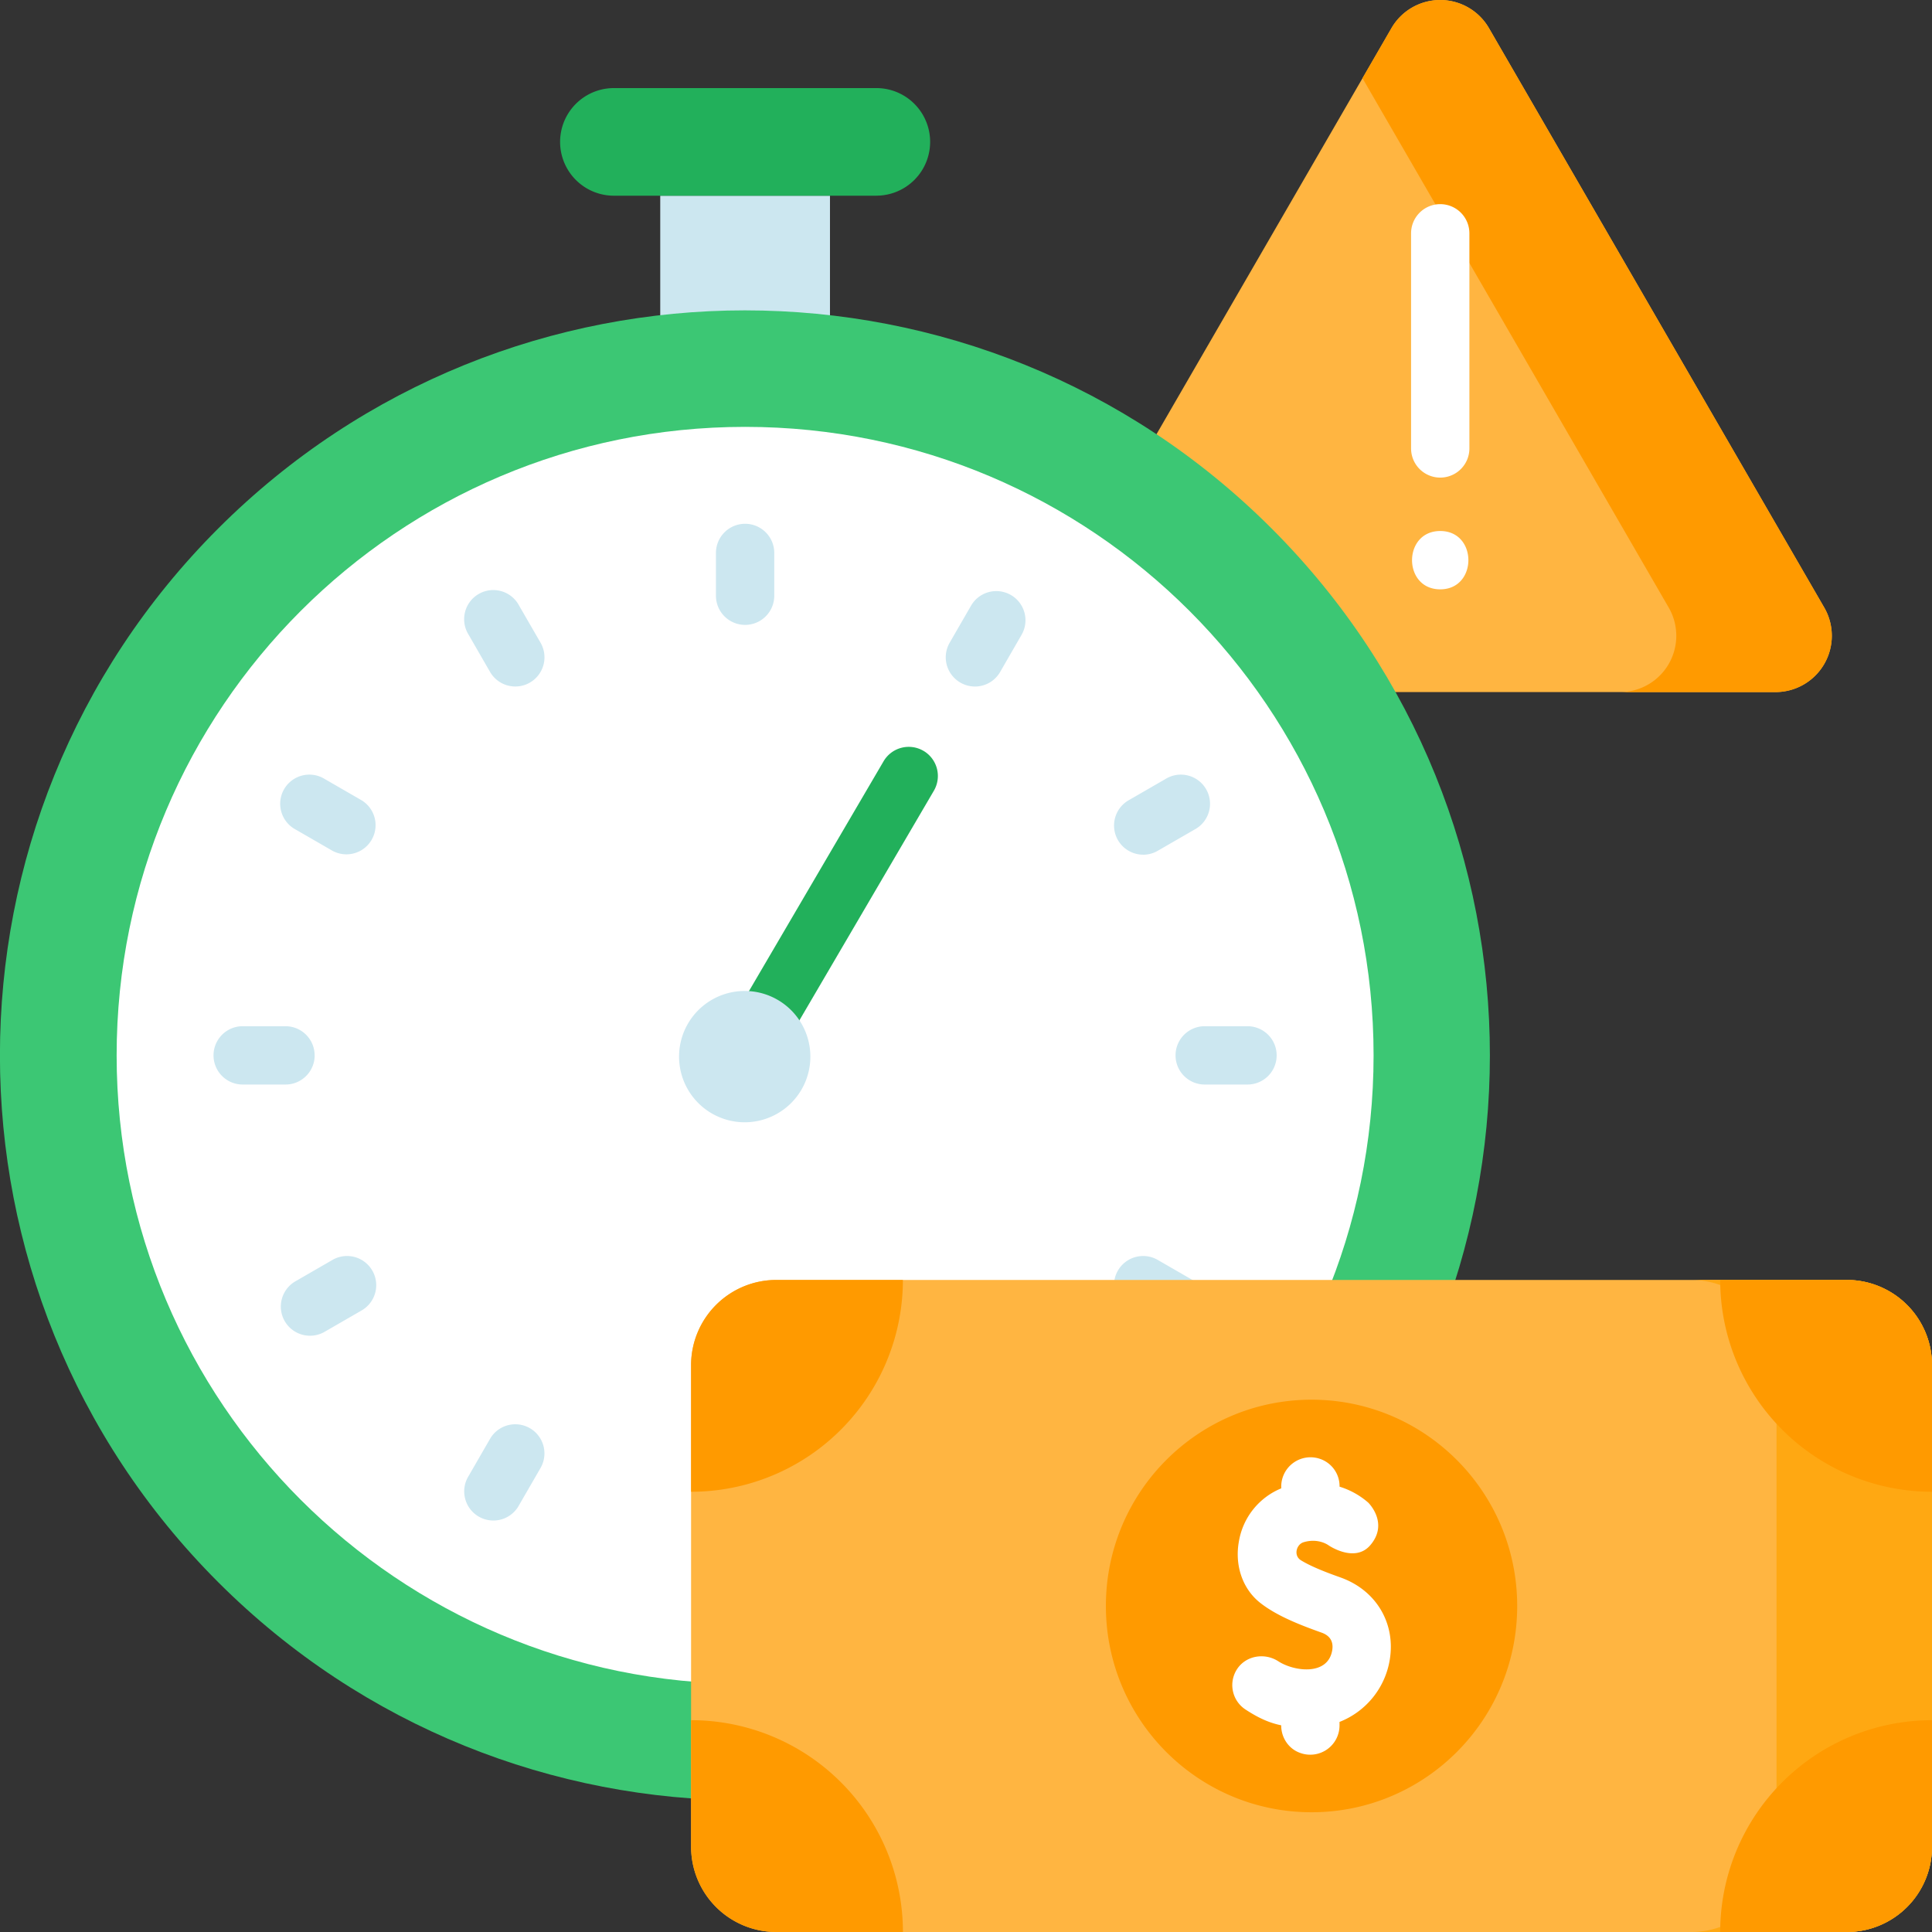
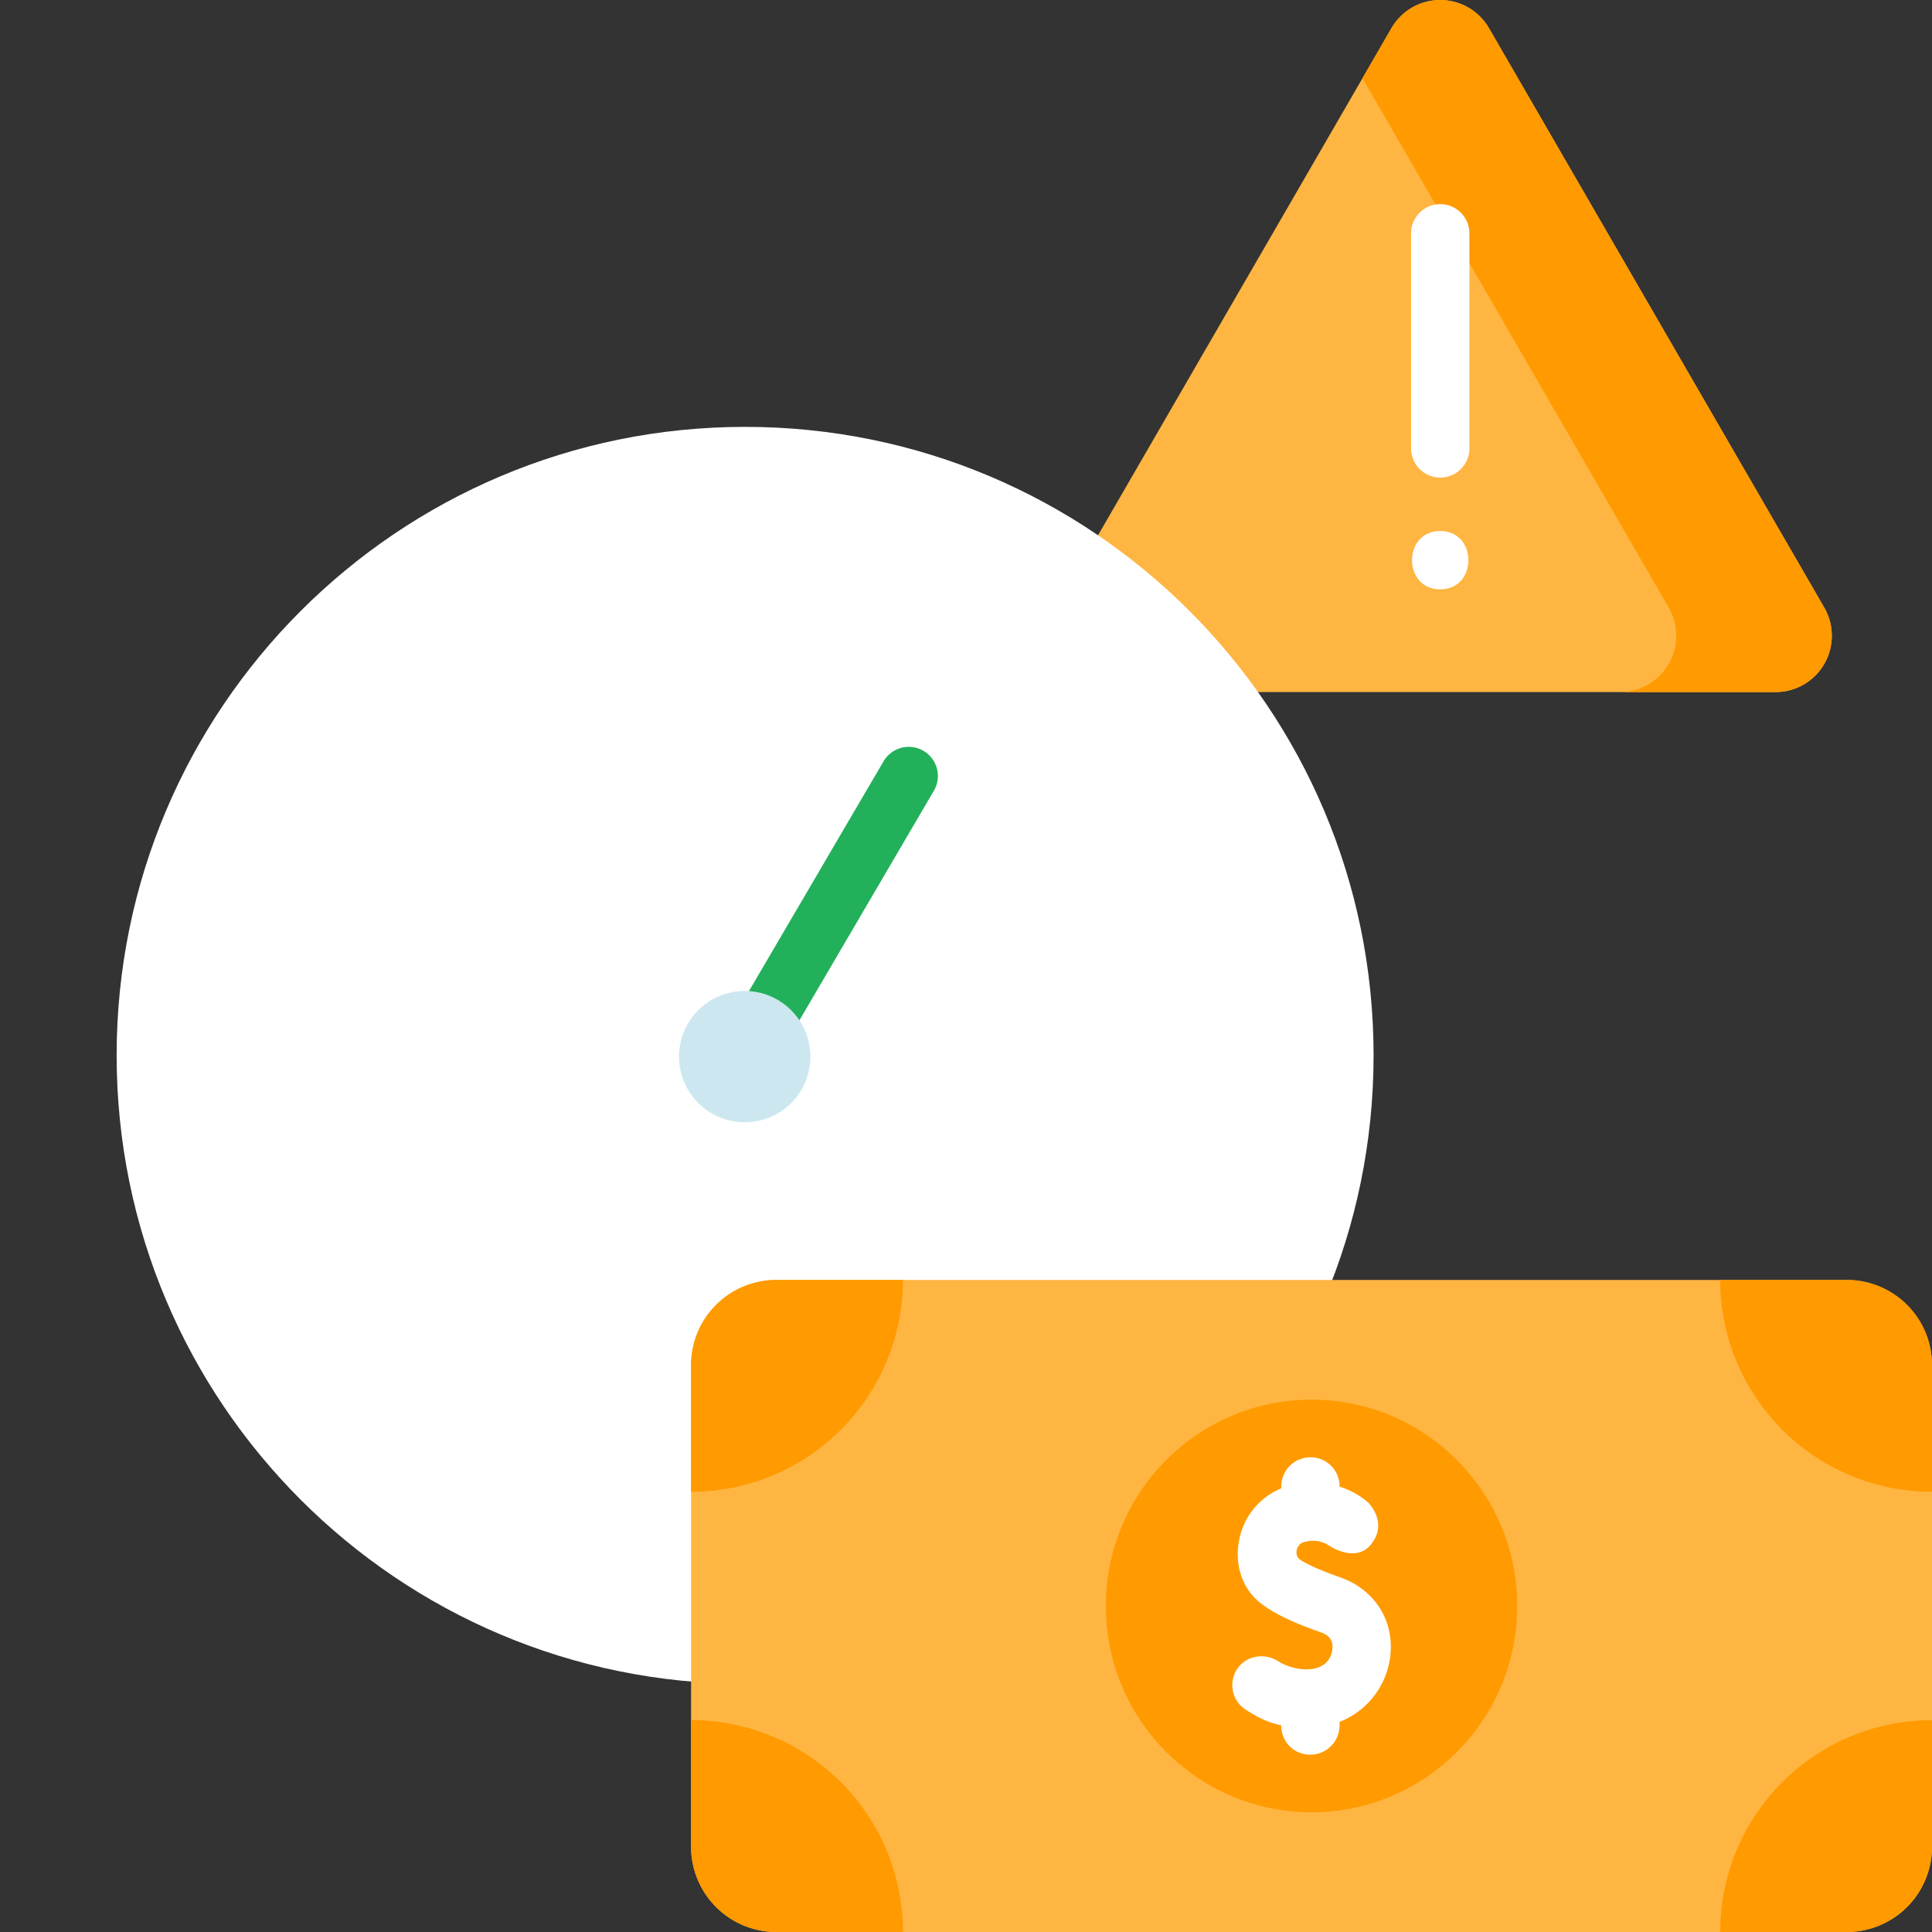
<svg xmlns="http://www.w3.org/2000/svg" width="54" height="54" viewBox="0 0 54 54" fill="none">
  <rect x="0" y="0" width="54" height="54" fill="#333333" stroke="none" />
  <g clip-path="url(#a)">
    <path d="M38.892.786L29.52 16.983a1.574 1.574 0 0 0 1.362 2.361h18.745a1.574 1.574 0 0 0 1.362-2.361L41.617.786a1.574 1.574 0 0 0-2.725 0z" fill="#FFB541" />
    <path d="M50.989 16.983L41.616.786a1.574 1.574 0 0 0-2.724 0l-.81 1.4 8.56 14.797a1.574 1.574 0 0 1-1.361 2.361h4.346a1.574 1.574 0 0 0 1.362-2.361z" fill="#FF9A00" />
    <path d="M40.254 5.706a.815.815 0 0 0-.814.814v6.014a.815.815 0 1 0 1.63 0V6.52a.815.815 0 0 0-.816-.814zm.001 9.136c-1.05 0-1.051 1.63 0 1.63 1.048 0 1.05-1.63 0-1.63z" fill="#fff" />
-     <path d="M18.454 5.47h4.744v4.672h-4.744V5.47z" fill="#CCE7F0" />
-     <path d="M35.544 44.22c8.132-8.13 8.132-21.315 0-29.447-8.131-8.131-21.315-8.131-29.447 0-8.132 8.132-8.132 21.316 0 29.448 8.132 8.132 21.316 8.132 29.447 0z" fill="#3CC774" />
    <path d="M20.826 47.064c9.702 0 17.566-7.865 17.566-17.566 0-9.702-7.864-17.567-17.566-17.567-9.702 0-17.566 7.865-17.566 17.567 0 9.701 7.864 17.566 17.566 17.566z" fill="#fff" />
-     <path d="M24.494 5.47h-7.335a1.503 1.503 0 0 1 0-3.008h7.335a1.503 1.503 0 0 1 0 3.007z" fill="#22B05B" />
-     <path d="M20.826 14.64a.815.815 0 0 0-.815.815v1.196a.815.815 0 0 0 1.63 0v-1.196a.815.815 0 0 0-.815-.815zm-7.129 4.14a.814.814 0 1 0 1.412-.815l-.599-1.036a.815.815 0 1 0-1.41.815l.597 1.036zm-3.589 3.589l-1.036-.598a.815.815 0 1 0-.815 1.411l1.036.598a.815.815 0 0 0 .815-1.411zm-1.314 7.129a.815.815 0 0 0-.815-.815H6.783a.815.815 0 1 0 0 1.63H7.98c.45 0 .815-.365.815-.815zm.499 5.717l-1.036.598a.815.815 0 1 0 .815 1.412l1.036-.598a.815.815 0 1 0-.815-1.412zm5.517 4.703a.815.815 0 0 0-1.113.298l-.598 1.036a.815.815 0 1 0 1.411.814l.598-1.035a.815.815 0 0 0-.298-1.113zm6.016 1.612a.815.815 0 0 0-.815.814v1.197a.815.815 0 1 0 1.63 0v-1.197a.815.815 0 0 0-.815-.815zm7.129-1.314a.815.815 0 1 0-1.412.815l.599 1.035a.815.815 0 1 0 1.41-.814l-.597-1.036zm5.44-4.403l-1.036-.598a.815.815 0 1 0-.815 1.412l1.036.598a.814.814 0 0 0 .815-1.411zm1.473-7.13h-1.196a.815.815 0 1 0 0 1.63h1.196a.815.815 0 0 0 0-1.63zm-2.916-4.793a.811.811 0 0 0 .407-.11l1.036-.598a.815.815 0 1 0-.815-1.411l-1.036.598a.815.815 0 0 0 .408 1.52zm-5.11-4.812a.811.811 0 0 0 1.113-.298l.598-1.036a.815.815 0 1 0-1.412-.815l-.598 1.036a.815.815 0 0 0 .299 1.113z" fill="#CCE7F0" />
    <path d="M25.81 20.986a.815.815 0 0 0-1.114.292l-4.573 7.808a.815.815 0 1 0 1.406.824l4.573-7.809a.815.815 0 0 0-.291-1.115z" fill="#22B05B" />
    <path d="M20.815 31.368a1.835 1.835 0 1 0 0-3.67 1.835 1.835 0 0 0 0 3.67z" fill="#CCE7F0" />
    <path d="M51.618 54h-29.92a2.382 2.382 0 0 1-2.382-2.383v-13.46a2.382 2.382 0 0 1 2.383-2.382h29.919A2.382 2.382 0 0 1 54 38.158v13.46A2.382 2.382 0 0 1 51.618 54z" fill="#FFB541" />
-     <path d="M51.618 35.775h-4.346a2.382 2.382 0 0 1 2.382 2.383v13.46A2.382 2.382 0 0 1 47.272 54h4.346a2.382 2.382 0 0 0 2.383-2.383v-13.46a2.382 2.382 0 0 0-2.383-2.382z" fill="#FFA812" />
    <path d="M19.316 41.695v-3.537a2.382 2.382 0 0 1 2.383-2.383h3.537a5.92 5.92 0 0 1-5.92 5.92zm28.764-5.92h3.538A2.382 2.382 0 0 1 54 38.158v3.537a5.92 5.92 0 0 1-5.92-5.92zM54 48.08v3.538A2.382 2.382 0 0 1 51.618 54H48.08A5.92 5.92 0 0 1 54 48.08zM25.236 54H21.7a2.382 2.382 0 0 1-2.383-2.383V48.08a5.92 5.92 0 0 1 5.92 5.92zm11.422-3.347c3.175 0 5.748-2.581 5.748-5.765 0-3.184-2.573-5.766-5.748-5.766-3.174 0-5.748 2.582-5.748 5.766s2.574 5.765 5.748 5.765z" fill="#FF9A00" />
    <path d="M37.467 44.09c-.373-.132-.817-.301-1.106-.48-.213-.132-.127-.443.074-.504.42-.127.7.087.7.087s.73.503 1.165-.004c.531-.62-.058-1.191-.058-1.191a2.199 2.199 0 0 0-.801-.445v-.006a.805.805 0 0 0-.549-.772.818.818 0 0 0-1.081.772v.053a1.951 1.951 0 0 0-1.18 1.465c-.13.681.098 1.346.592 1.735.452.356 1.083.607 1.698.826.093.033.377.133.315.501-.122.719-1.067.592-1.507.306-.371-.24-.88-.166-1.136.195a.815.815 0 0 0 .217 1.152c.376.247.679.377 1 .443v.005c0 .348.217.667.549.773a.818.818 0 0 0 1.081-.773v-.1a2.257 2.257 0 0 0 1.403-1.73c.173-1.027-.38-1.954-1.377-2.308z" fill="#fff" />
  </g>
  <defs>
    <clipPath id="a">
      <path fill="#fff" d="M0 0h54v54H0z" />
    </clipPath>
  </defs>
</svg>